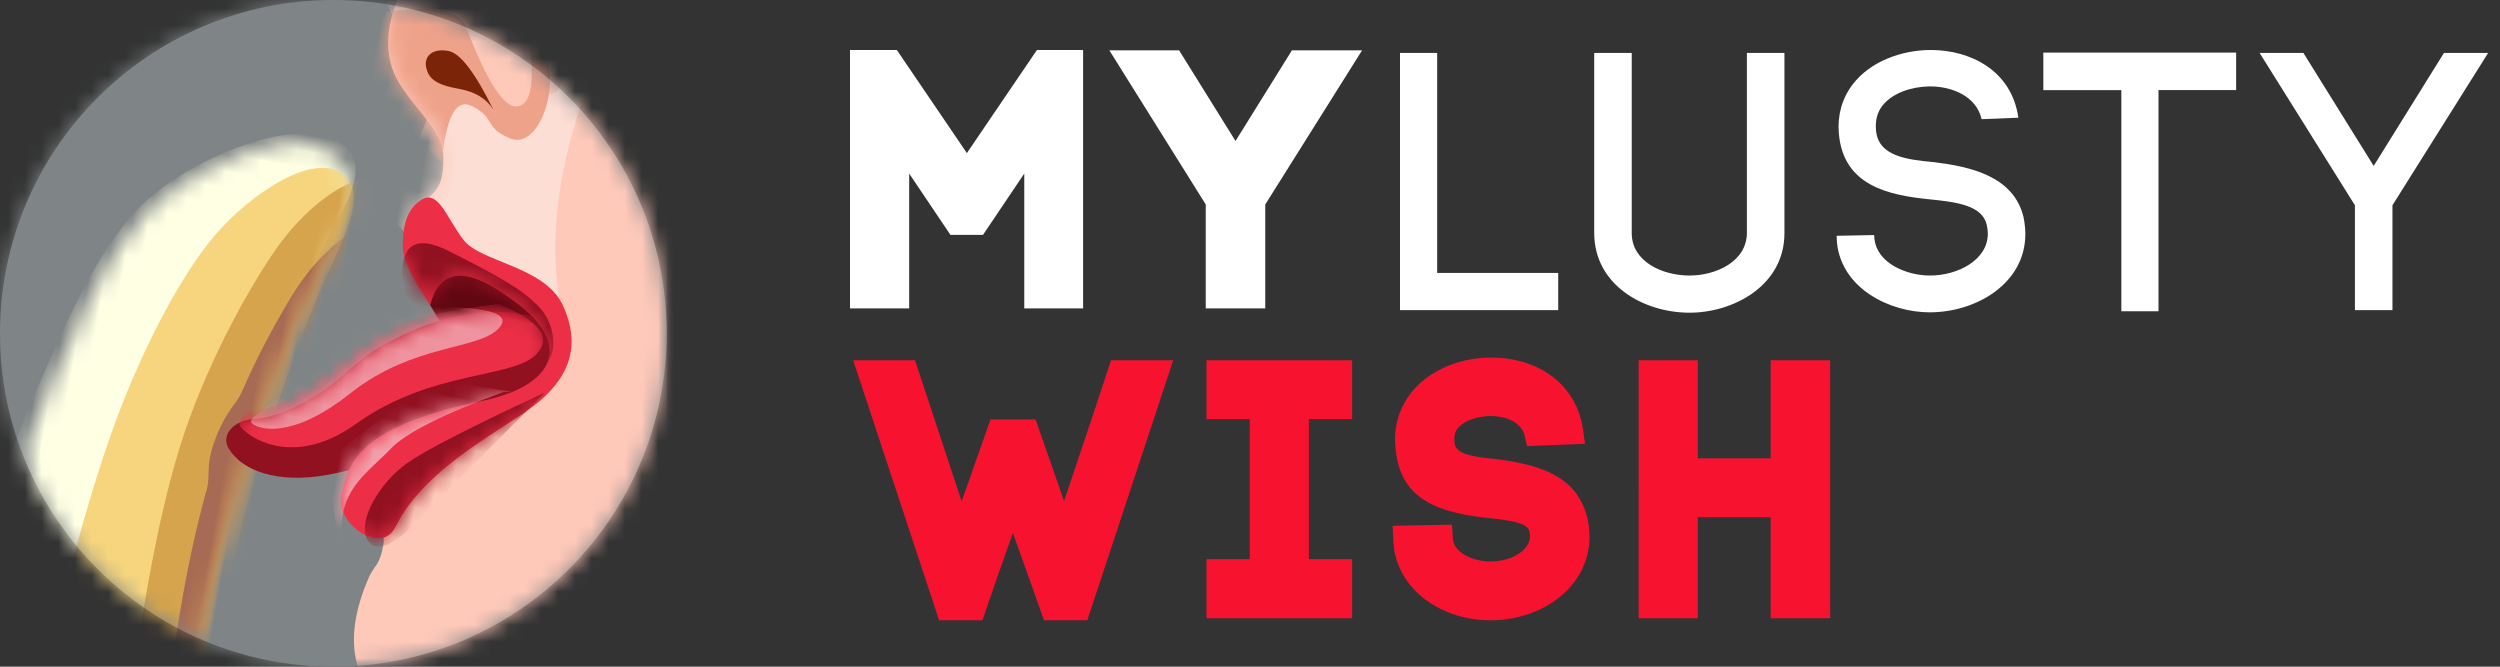
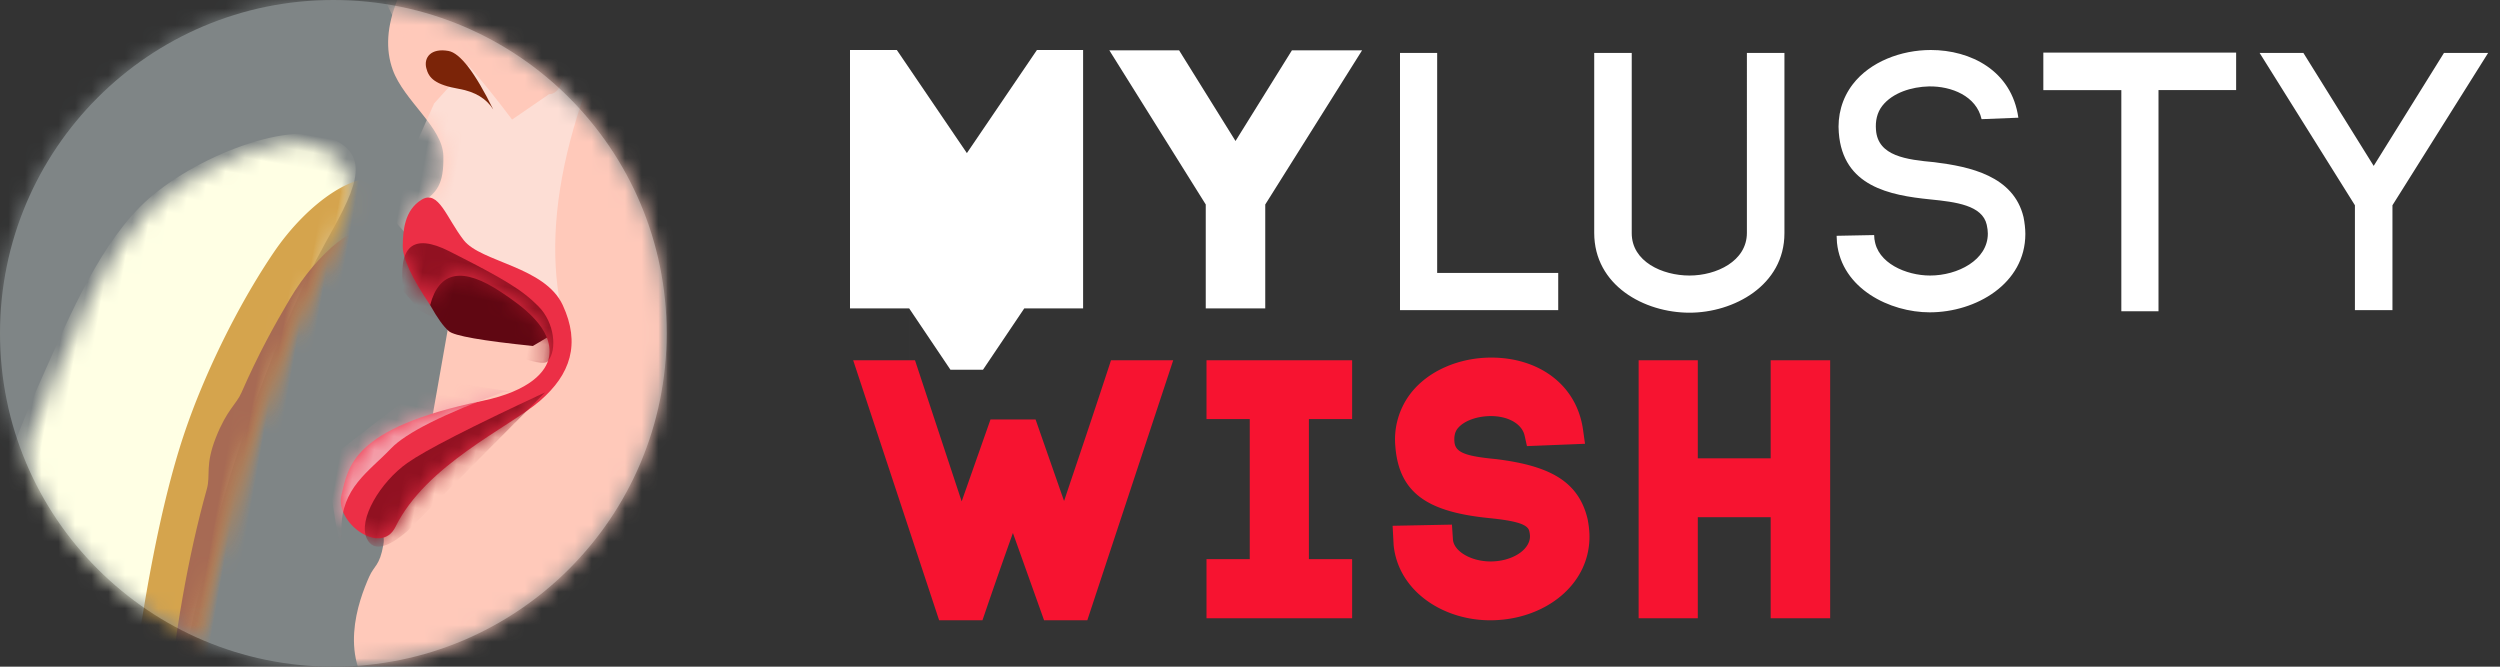
<svg xmlns="http://www.w3.org/2000/svg" xmlns:xlink="http://www.w3.org/1999/xlink" width="150" height="40" viewBox="0 0 150 40">
  <rect x="0" y="0" width="150" height="40" fill="#333333" stroke="none" />
  <defs>
    <path id="e" d="M15.917.134c2.521.613 2.577 3.056 1.559 6.16-1.56 4.753-2.548 10.666-2.887 13.437-.426 3.475-.843 8.706-1.25 15.693H0c.552-7.907 1.337-13.964 2.354-18.17.943-3.898 1.845-8.33 3.85-11.355C8.208 2.874 13.25-.514 15.917.134z" />
    <path id="g" d="M6.654 27.618V21.65c-2.745-2.53-4.172-5.21-2.882-6.468.813-.794 1.147-1.34.813-3.02-.334-1.68-2.898-2.84-3.884-4.552C.043 6.469-.11 5.071.246 3.418l7.837-1.694L17.798.011c1.517 16.413 4.866 29.538 6.079 37.495.81 5.315.665 8.324-1.615 8.467-4.336.272-7.926.79-10.256.727-2.26-.061-3.923-.55-5.519-1.636-2.983-2.032-2.27-5.754-1.902-7.255.181-.74.507-.74.507-2.041 0-1.904-2.719-.466-2.719-2.59l4.281-5.56z" />
-     <path id="i" d="M18.545.295c-3.465-.769-6.944.32-10.438 3.264C6.825 4.64 6.197 5.96 4.77 7.149c-1.13.943-2.047 1.6-3.394 1.939-.917.23-1.736 1.192-1.046 1.98.997 1.14 3.181 1.574 6.041.536 4.838-1.755 11.95-7.353 12.175-8.75.151-.931.151-1.784 0-2.56z" />
    <path id="k" d="M3.28 6.37C1.904 4.954 1.157 3.876 1.04 3.139.904 2.265.767 1.04 1.67.236c.904-.802 1.675.831 2.923 1.952 1.248 1.12 5.062.707 6.521 2.801 1.46 2.095 1.192 4.01-.354 5.903-1.546 1.892-6.066 4.95-7.22 8.95-.541 1.88-3.644.388-3.522-1.33.121-1.717-.122-4.045 7.327-7.018 2.782-1.11 3.5-2.448 3.5-3.292 0-1.745-2.166-2.751-3.5-3.336-2.536-1.112-3.891-.61-4.065 1.505z" />
    <circle id="a" cx="20" cy="20" r="20" />
    <rect id="c" width="40" height="40" rx="1" />
  </defs>
  <g fill="none" fill-rule="evenodd">
    <mask id="b" fill="#fff">
      <use xlink:href="#a" />
    </mask>
    <use fill="#7F8586" xlink:href="#a" />
    <g mask="url(#b)">
      <g>
        <mask id="d" fill="#fff">
          <use xlink:href="#c" />
        </mask>
        <use fill="#7F8586" xlink:href="#c" />
        <g mask="url(#d)">
          <g transform="rotate(10 -32.424 23.742)">
            <mask id="f" fill="#fff">
              <use xlink:href="#e" />
            </mask>
            <path fill="#FFFFE4" d="M16.418-.538c2.753.642 1.797 3.088.686 6.338-1.703 4.978-2.777 11.65-3.148 14.551-.465 3.639-.8 9.018-1.006 16.14l-13.915-.076c.603-8.28 1.46-14.622 2.57-19.026C2.636 13.307 3.62 8.666 5.81 5.5 8 2.33 13.506-1.217 16.418-.539z" mask="url(#f)" />
-             <path fill="#F6D57E" d="M17.143 1.327c1.941.599 1.26 3.04.475 6.074-1.2 4.65-1.962 10.432-2.224 13.142-.328 3.398-.649 8.514-.963 15.347H4.925c.393-7.819.981-13.785 1.765-17.897.726-3.813 1.96-8.037 3.504-10.995C11.74 4.039 15.09.693 17.143 1.327z" mask="url(#f)" />
            <path fill="#D5A44D" d="M20.01 1.479c1.472.599.317 2.974-.277 6.009-.91 4.649-1.488 10.432-1.687 13.141-.248 3.398-.838 8.485-1.77 15.261h-5.844c-.376-7.39-.267-13.143.327-17.255a40.66 40.66 0 0 1 .55-2.976c.674-3.042 1.704-6.24 2.874-8.852C15.745 3.32 18.453.845 20.01 1.48z" mask="url(#f)" />
            <path fill="#A76A54" d="M19.983 4.494c1.005.6-.206-.128-.612 2.907-.622 4.65-1.016 10.432-1.152 13.142-.17 3.398-.572 8.485-1.208 15.26h-4.31c-.405-5.442-.405-10.22 0-14.332.086-.868-.362-1.372 0-3.142.362-1.77.857-2.157 1.041-2.913.595-2.444 1.22-4.268 1.89-6.052 1.135-3.025 3.288-5.504 4.35-4.87z" mask="url(#f)" />
          </g>
          <g transform="rotate(10 31.644 136.584)">
            <mask id="h" fill="#fff">
              <use xlink:href="#g" />
            </mask>
            <use fill="#FFC9BA" xlink:href="#g" />
            <path fill="#FDDED5" d="M3.495 9.154l-1.71 6.868 6.121 4.985 6.216 1.005c-3.128-5.422-3.067-13.122.184-23.1 3.25-9.979-.353-6.565-10.81 10.242z" mask="url(#h)" />
            <path fill="#FFC9BA" d="M-.862 3.056L.974 5.579c.305-.807 1.015-.933 2.13-.376C4.217 5.76 5.94 7.126 8.267 9.3l1.922-1.887c.668-.117.831-1.142.49-3.074C10.34 2.407 8.73.785 5.853-.525l-6.714 3.58z" mask="url(#h)" />
-             <path fill="#EFA28A" d="M8.367 4.235c.848 2.487.895 3.892.139 4.212-1.134.481-3.159-2.88-3.951-4.185-.528-.87-2.135-.88-4.82-.027-.644 2.15-.505 3.714.417 4.693.922.978 2.39 2.181 4.403 3.61-.224-2.733.185-3.936 1.227-3.61 1.562.489.887 1.14 2.585 1.51 1.699.37 2.489-3.333 1.104-5.556-.922-1.482-1.29-1.697-1.104-.647z" mask="url(#h)" />
            <path fill="#7B2408" d="M7.05 8.9C5.589 6.906 4.5 5.908 3.789 5.908c-1.07 0-1.389.65-1.13 1.239.258.588.718.893 2.163.893.964 0 1.707.287 2.23.862z" mask="url(#h)" />
          </g>
          <path fill="#600712" d="M25.257 16.994l.564 1.332c.415.747.784 1.26 1.107 1.543.323.281 2.005.578 5.045.89l1.346-.8-1.584-2.072-5.66-3.153-.626 1.171-.192 1.09z" />
          <g transform="rotate(10 -83.599 95.578)">
            <mask id="j" fill="#fff">
              <use xlink:href="#i" />
            </mask>
            <use fill="#911121" xlink:href="#i" />
-             <path fill="#EC2F46" d="M14.777-.298c2.58.574 3.496 1.43 2.746 2.567-1.125 1.706-6.027 2.007-9.919 5.985C4.472 11.457 1.683 10.2 1.2 9.917.717 9.636.48 9.55.918 8.764c.307-.549.995.026 2.408-1.285 1.637-1.519 3.319-4.09 5.791-5.562 1.16-.69 3.046-1.429 5.66-2.215z" mask="url(#j)" />
            <path fill="#EE939F" d="M10.78.585c3.492-.627 4.904-.437 4.235.568-1.004 1.508-4.877 1.762-8.1 5.39-3.012 3.389-5.043 3.039-5.474 2.79-.431-.249.866-1.178 1.258-1.871.274-.486-.829-.743.433-1.902C4.592 4.218 6.093 1.945 8.299.644c1.035-.61 1.862-.63 2.48-.059z" mask="url(#j)" />
          </g>
          <g transform="rotate(10 -53.664 141.091)">
            <mask id="l" fill="#fff">
              <use xlink:href="#k" />
            </mask>
            <use fill="#EC2F46" xlink:href="#k" />
            <path fill="#911121" d="M1.568 5.84C.73 3.23 1.49 2.28 3.852 2.99c3.542 1.068 4.706 1.524 5.842 2.327 1.135.803 1.56 2.38 1.13 3.135-.285.503-2.979-.044-8.08-1.642l-1.176-.97zm9.42 4.488c-4.016 2.805-6.487 4.676-7.415 5.613-1.391 1.406-2.341 3.867-1.596 4.894.496.684 1.265.395 2.306-.866l6.705-9.641z" mask="url(#l)" />
            <path fill="#F4A1AC" d="M8.548 10.722c-3.336 1.937-5.366 3.448-6.09 4.533C1.375 16.882-.064 18.087.372 20.56c.291 1.65-.237.34-1.584-3.926l5.369-5.904 4.825-.086" mask="url(#l)" />
          </g>
        </g>
      </g>
    </g>
-     <path fill="#FFF" fill-rule="nonzero" d="M54.55 18.503H51V3h2.81l4.203 6.186L62.216 3h2.77v15.503h-3.53v-8.09l-2.476 3.68h-1.954l-2.476-3.68v8.09zM66.56 3.02h4.186l3.385 5.44 3.384-5.44h4.21l-5.81 9.25v6.233h-3.57v-6.234L66.56 3.02z" />
+     <path fill="#FFF" fill-rule="nonzero" d="M54.55 18.503H51V3h2.81l4.203 6.186L62.216 3h2.77v15.503h-3.53l-2.476 3.68h-1.954l-2.476-3.68v8.09zM66.56 3.02h4.186l3.385 5.44 3.384-5.44h4.21l-5.81 9.25v6.233h-3.57v-6.234L66.56 3.02z" />
    <path fill="#F71330" fill-rule="nonzero" d="M64.378 28.47l.115-.342a721.38 721.38 0 0 0 1.995-5.985l.173-.529h3.733l-5.156 15.603h-2.593l-1.87-5.238a343.151 343.151 0 0 0-1.65 4.717l-.178.52h-2.6L51.19 21.615h3.71l2.8 8.468 1.73-4.916h2.704l1.71 4.893.533-1.59zm8.012-3.326v-3.53h8.738v3.53h-2.594v8.403h2.594v3.55H72.39v-3.55h2.594v-8.403H72.39zm12.245-1.535c1.055-1.368 2.916-2.154 4.839-2.154 2.808 0 5.123 1.586 5.509 4.332l.118.84-3.484.139-.139-.626c-.16-.722-1.017-1.193-2.088-1.175-.838.018-1.592.308-1.945.761-.141.183-.206.442-.179.773.044.636.623.872 2.502 1.047 3.112.39 4.928 1.265 5.486 3.585.072.358.115.745.115 1.068 0 2.967-2.776 5.018-5.955 5.018-2.85 0-5.511-1.759-5.795-4.499l-.062-1.171 3.56-.07.062.92c.08.699 1.101 1.29 2.255 1.29 1.3 0 2.365-.696 2.365-1.508 0-.08-.013-.184-.041-.31-.09-.395-.724-.614-2.401-.782-3.522-.356-5.404-1.377-5.635-4.29a4.534 4.534 0 0 1 .913-3.188zm17.233 13.488h-3.55V21.614h3.55v5.887h4.372v-5.887h3.57v15.483h-3.57V31.03h-4.372v6.066z" />
    <path fill="#FFF" d="M86.23 3.177v13.2h7.263v2.23H84V3.177h2.23zm15.14 15.585c-2.715 0-5.717-1.634-5.717-4.79V3.177h2.251v10.817c0 1.7 1.833 2.538 3.466 2.538 1.612 0 3.444-.86 3.444-2.56V3.177h2.252v10.817c0 3.134-3.047 4.768-5.696 4.768zm19.732-11.7l-2.207.088c-.31-1.39-1.81-1.987-3.157-1.965-1.038.023-2.186.376-2.804 1.17-.309.398-.42.906-.375 1.435.11 1.59 1.854 1.789 3.51 1.943 2.12.265 4.746.817 5.342 3.29.067.33.11.706.11 1.015 0 2.98-2.957 4.702-5.739 4.702-2.384 0-5.276-1.413-5.563-4.172l-.022-.42 2.252-.044.022.331v-.088c.154 1.435 1.898 2.185 3.333 2.185 1.656 0 3.466-.927 3.466-2.516 0-.155-.022-.331-.066-.53-.265-1.17-1.855-1.369-3.4-1.523-2.406-.243-5.232-.773-5.475-3.996v.022c-.088-1.037.177-2.075.84-2.936C112.205 3.706 114.06 3 115.848 3c2.384 0 4.856 1.236 5.253 4.062zm8.408 11.612h-2.23V5.406h-4.68V3.155h11.568v2.251h-4.658v13.268zm6.067-15.497h2.627l4.217 6.777 4.216-6.777h2.65l-5.74 9.139v6.291h-2.252v-6.291l-5.718-9.14z" />
  </g>
</svg>